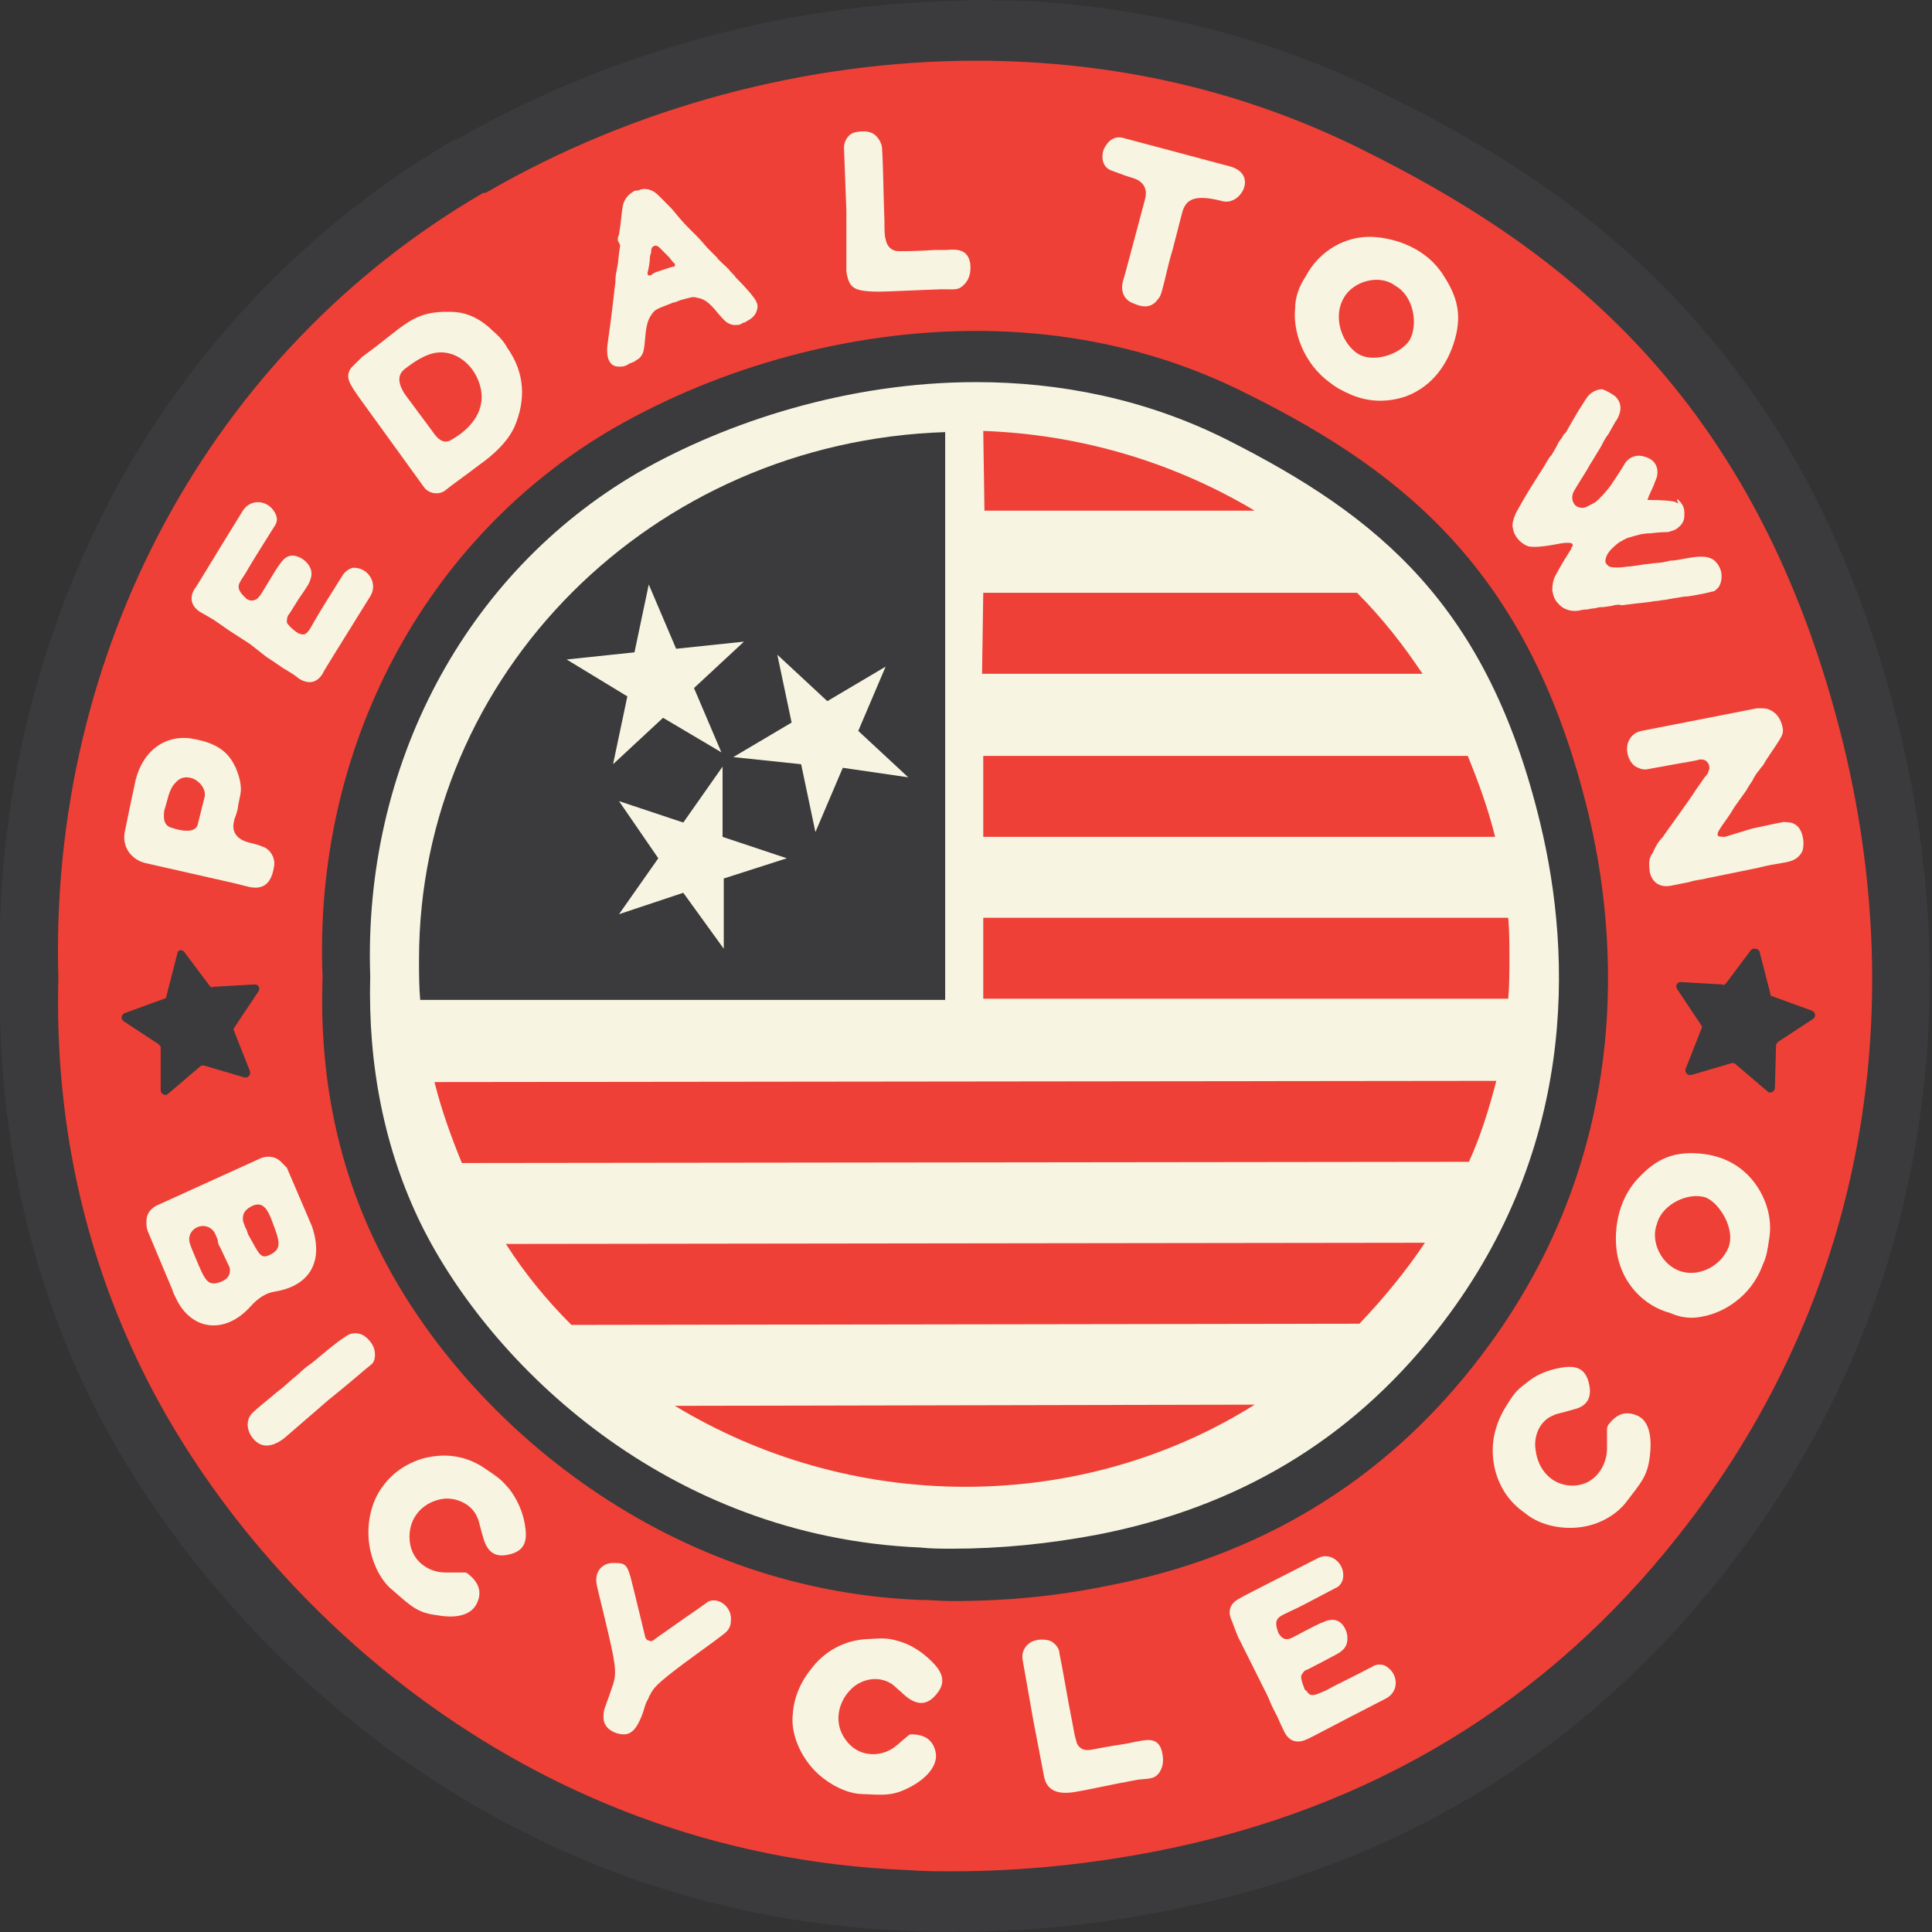
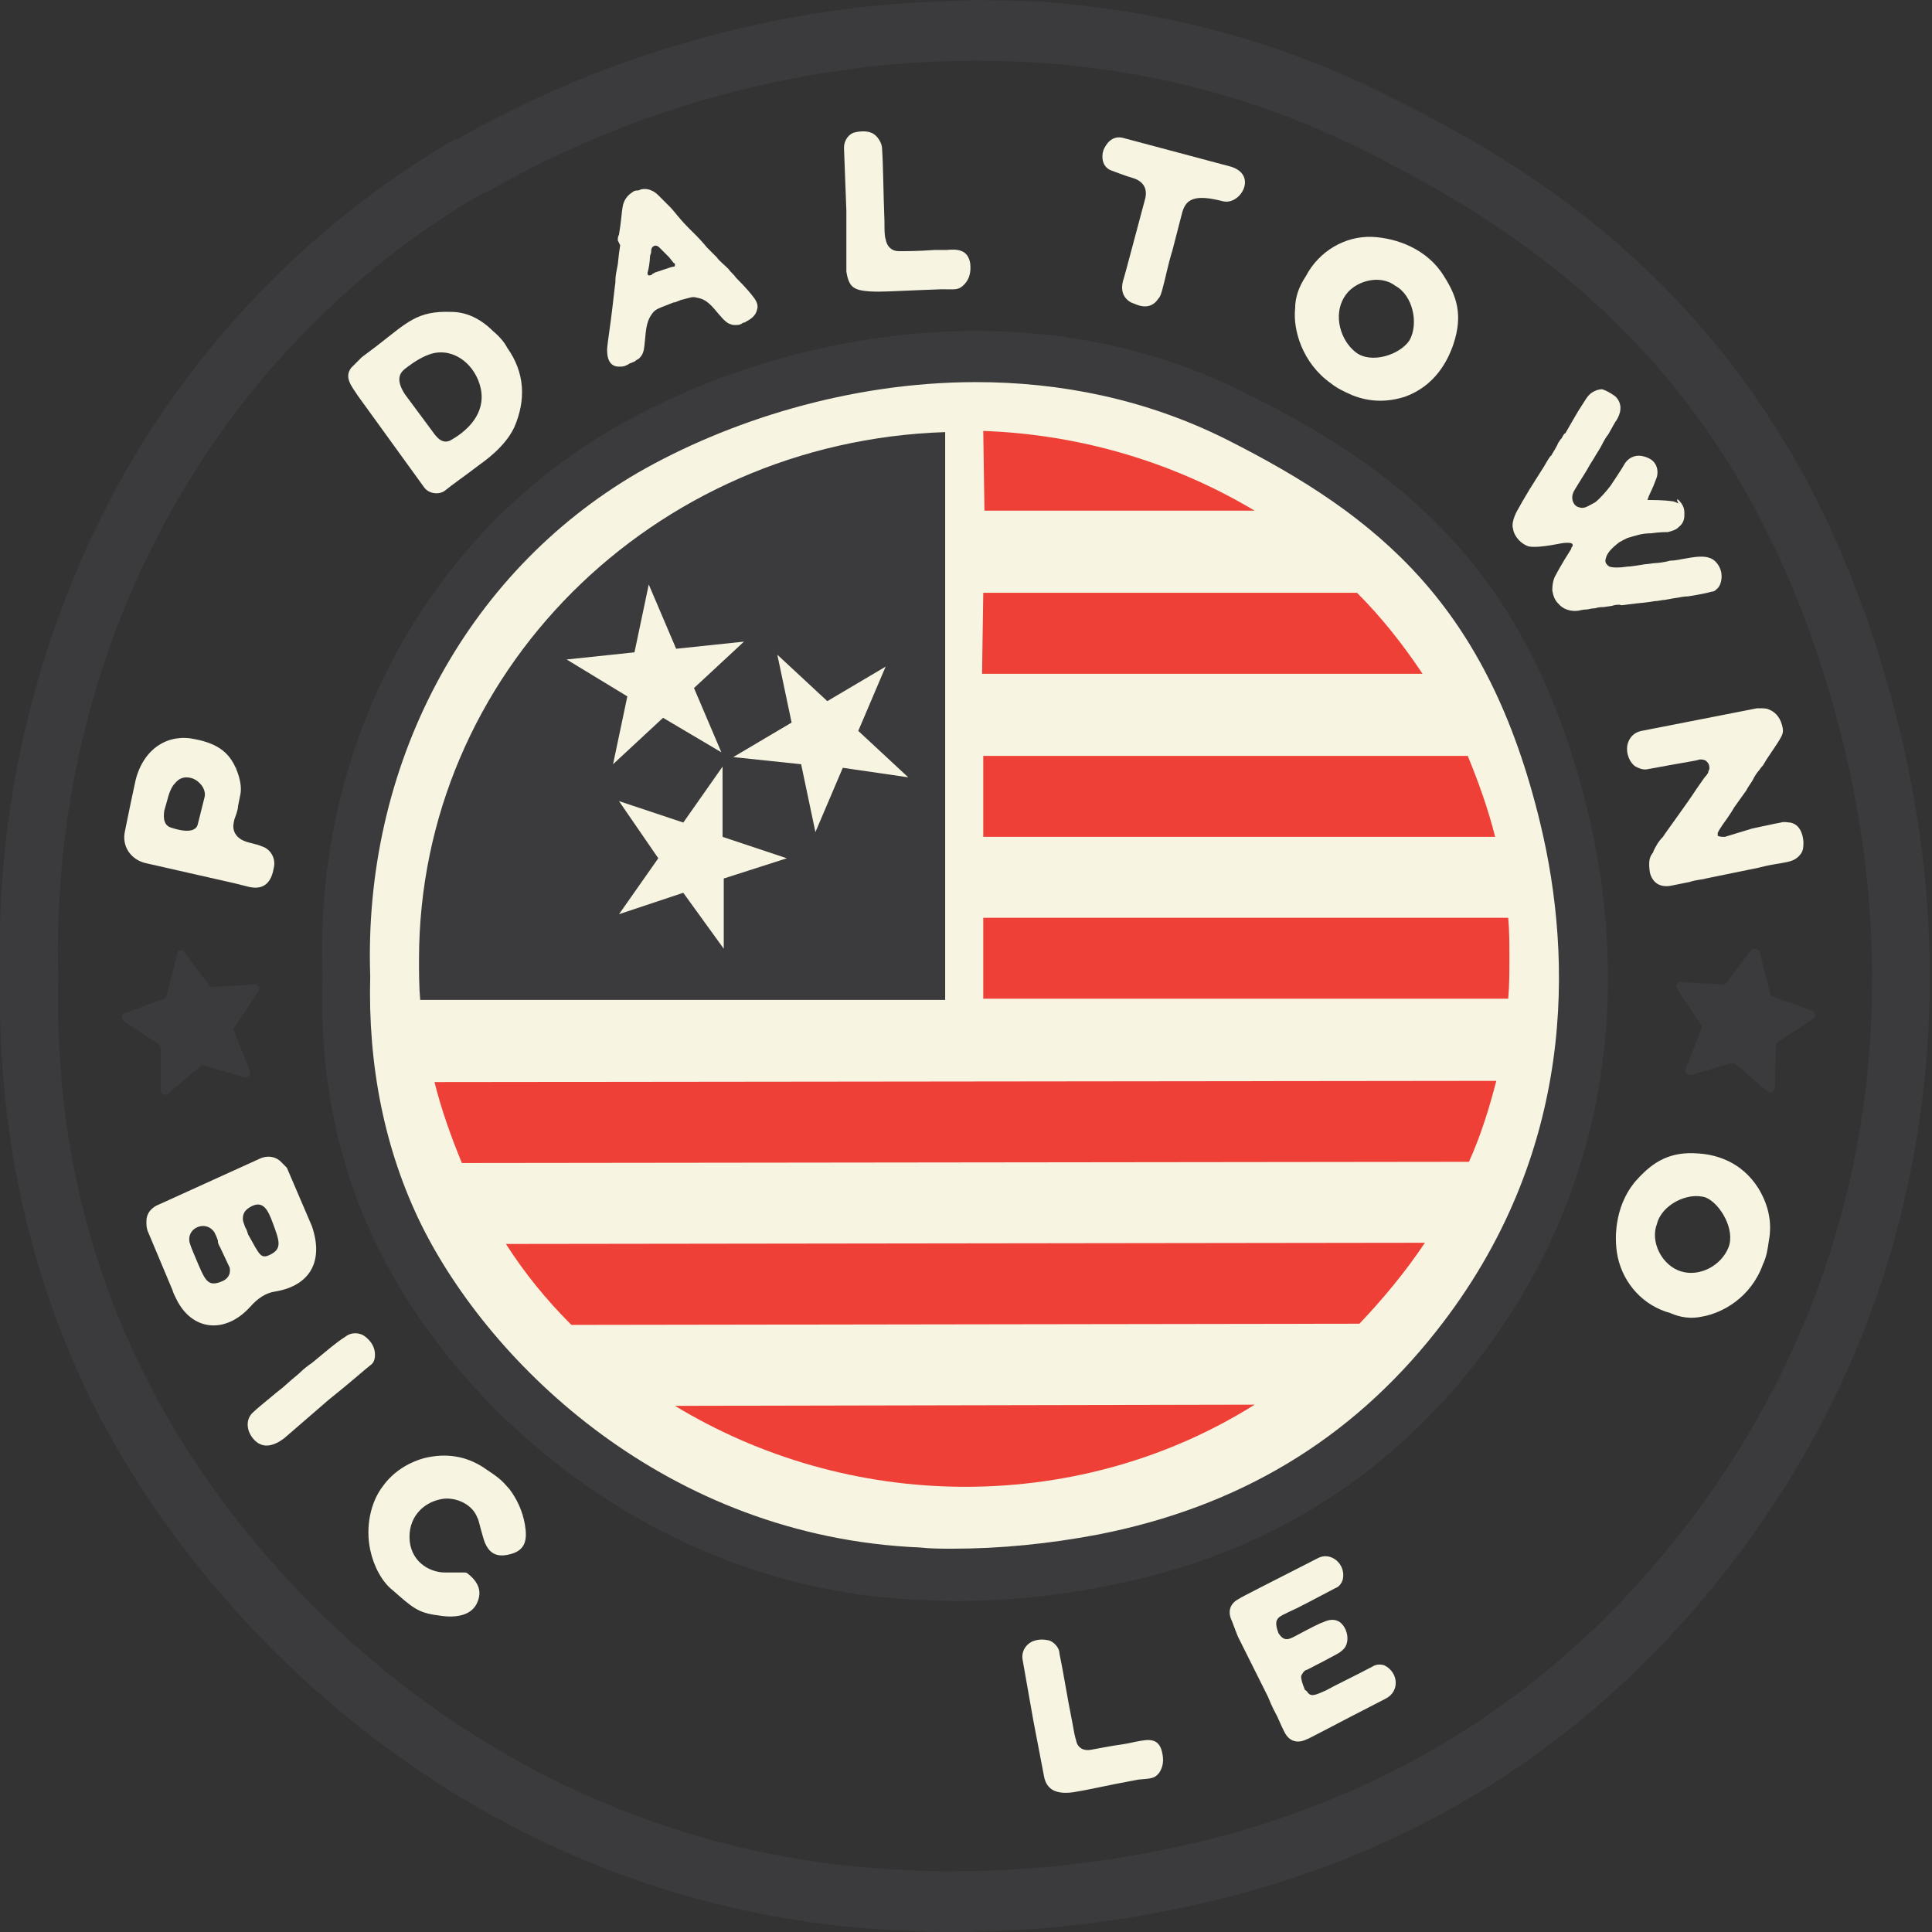
<svg xmlns="http://www.w3.org/2000/svg" version="1.1" id="Camada_1" x="0px" y="0px" viewBox="0 0 162.3 162.3" style="enable-background:new 0 0 162.3 162.3;" xml:space="preserve">
  <rect x="0" y="0" width="162.3" height="162.3" fill="#333333" stroke="none" />
  <style type="text/css">
	.st0{fill-rule:evenodd;clip-rule:evenodd;fill:#EE4036;}
	.st1{fill-rule:evenodd;clip-rule:evenodd;fill:#F7F4E2;}
	.st2{fill:#3B3A3C;}
	.st3{fill:#F7F4E2;}
	.st4{fill-rule:evenodd;clip-rule:evenodd;fill:#3B3A3C;}
</style>
  <g>
-     <ellipse class="st0" cx="80.8" cy="80.9" rx="78.7" ry="78.9" />
    <ellipse class="st1" cx="80.9" cy="81.8" rx="52.9" ry="51.3" />
    <path class="st0" d="M82.6,49.8l31.4,0c2.1,2.1,3.9,4.4,5.5,6.8l-37,0L82.6,49.8L82.6,49.8z M81.1,124.9c-8.9,0-17.3-2.5-24.4-6.8   l48.7-0.1C98.4,122.4,90,124.9,81.1,124.9L81.1,124.9z M48,111.3c-2.1-2.1-3.9-4.3-5.5-6.8l77.2-0.1c-1.6,2.4-3.5,4.7-5.5,6.8   L48,111.3L48,111.3z M38.8,97.7c-0.9-2.2-1.7-4.4-2.3-6.8l89.2-0.1c-0.6,2.3-1.3,4.6-2.3,6.8L38.8,97.7L38.8,97.7z M82.6,36.2   c8.3,0.3,16.1,2.7,22.8,6.7l-22.7,0L82.6,36.2L82.6,36.2z M123.3,63.5c0.9,2.2,1.7,4.4,2.3,6.8l-43,0l0-6.8L123.3,63.5L123.3,63.5z    M126.7,77.1c0.1,1.1,0.1,2.2,0.1,3.4c0,1.1,0,2.3-0.1,3.4l-44.1,0l0-6.8L126.7,77.1L126.7,77.1z" />
    <g>
      <g>
        <path class="st2" d="M82,5.1 M82,5.1c11.6,0,22.5,2.5,32.5,7.5c15.9,7.9,33.1,20.1,40.4,50.1c5.8,24.1,0.9,47.6-13.9,66.3     c-11.1,14.1-25.9,23-43.8,26.5c-5.6,1.1-11.4,1.7-17.2,1.7c-1.2,0-2.5,0-3.7-0.1c-32.9-1.3-55.2-23.4-64.3-41.9     c-5-10.1-7.4-21.2-7.1-33c-0.8-27.5,12.8-52.7,35.7-66l0.1,0l0.1,0C53.2,9,67.8,5.1,82,5.1L82,5.1L82,5.1 M86.9,0.1L82,0l0,0     l-5,0.2v0C63.6,1,50.1,5,38.4,11.7l-0.1,0l0,0l0,0l-0.1,0c-12,7-21.9,17.2-28.6,29.6C3,53.7-0.4,67.8,0,82.2     c-0.2,12.6,2.3,24.5,7.6,35.3c9.7,19.7,33.4,43.3,68.5,44.7c1.3,0.1,2.6,0.1,3.9,0.1c6.1,0,12.2-0.6,18.1-1.8     c19.1-3.7,34.8-13.2,46.7-28.3c7.8-9.9,13.1-21.1,15.6-33.3c2.5-12.1,2.3-24.7-0.8-37.5c-1.8-7.5-4.4-14.5-7.6-20.6     c-2.9-5.5-6.5-10.6-10.6-15c-8.3-9-17.6-14.2-24.9-17.8C107.4,3.4,97.4,0.8,86.9,0.1" />
      </g>
      <g>
        <g>
          <path class="st2" d="M82,32.1c7,0,14.2,1.4,21,4.8c12.9,6.5,22,14,26.4,32.3c2.7,11.2,3.1,27.7-8.8,42.7      c-7.2,9.1-16.6,14.7-28.3,17c-4.2,0.8-8.3,1.2-12.3,1.2c-0.9,0-1.8,0-2.7-0.1c-21.3-0.9-36.1-15.4-41.9-27.1      c-3.1-6.3-4.5-13.4-4.3-20.9C30.5,64.4,39,48.2,53.6,39.7C61.1,35.4,71.3,32.1,82,32.1 M82,27.8l0,4.3L82,27.8L82,27.8      c-10.4,0-21.3,2.9-30.5,8.2c-15.8,9.2-25.2,26.8-24.4,46.1c-0.3,8.3,1.3,16,4.7,22.8c6.9,14,23.6,28.6,45.4,29.5      c0.9,0,1.9,0.1,2.8,0.1c4.4,0,8.8-0.4,13.1-1.3c12.6-2.4,23-8.7,30.7-18.5c13.9-17.6,12-36.6,9.6-46.5      c-4.8-19.7-14.9-28.3-28.6-35.1C97.9,29.6,90.2,27.8,82,27.8L82,27.8z" />
        </g>
      </g>
      <g>
        <g>
          <path class="st3" d="M12.2,72.5c-1.2-0.3-2-1.4-1.7-2.7c0.3-1.5,0.7-3.4,0.9-4.3c0.7-2.7,2.8-3.9,5-3.4c2.1,0.4,2.9,1.3,3.4,2.4      c0.4,0.9,0.5,1.7,0.4,2.2L20,67.7c0,0,0,0,0,0l0,0c0,0.2-0.1,0.6-0.3,1.1c-0.1,0.4-0.1,0.6-0.1,0.6c0,0.7,0.5,1.2,1.4,1.4      c0.4,0.1,0.8,0.2,1,0.3c0.7,0.2,1.2,1,1,1.8c-0.2,1.2-0.8,1.9-2.1,1.6l-1.2-0.3L12.2,72.5z M13.8,68.1c-0.1,0.7,0,1.2,0.5,1.4      c0.3,0.1,2,0.7,2.3-0.2c0.3-1.2,0.5-2,0.6-2.4c0.1-0.7-0.5-1.3-1-1.5c-0.6-0.2-1.1-0.1-1.5,0.4c-0.3,0.3-0.5,0.8-0.7,1.6      L13.8,68.1z M19.9,64.6c0-0.1-0.1-0.1-0.1-0.2L19.9,64.6z" />
-           <path class="st3" d="M16.8,51.4c-0.8-0.5-0.9-1.3-0.4-2c0.1-0.1,1.4-2.3,4-6.5c0.7-1.1,2.3-0.9,2.8,0.4c0.1,0.3,0.1,0.6-0.2,1      c-1.2,1.9-2,3.2-2.4,3.9c-0.5,0.8-0.9,1.1-0.1,1.9l0.2,0.2c0.3,0.2,0.6,0.2,0.9,0c0.1-0.1,0.3-0.3,0.4-0.5      c0.9-1.5,1.4-2.3,1.5-2.4c0.4-0.6,0.8-0.8,1.3-0.7c0.9,0.2,1.6,1.1,1.3,1.9c-0.1,0.4-0.3,0.7-1,1.7c-0.5,0.8-0.8,1.3-0.9,1.4      c-0.1,0.2-0.1,0.4-0.1,0.6c0.1,0.2,0.4,0.5,0.8,0.8c0,0,0.1,0,0.1,0.1l0.1,0c0.6,0.3,0.8-0.1,1.3-1c0.4-0.7,1.2-2,2.4-3.9      c0.2-0.3,0.5-0.5,0.8-0.6c1.3-0.1,2.2,1.3,1.5,2.4c-2.6,4.2-4,6.4-4,6.5c-0.5,0.8-1.2,0.9-2,0.4c-0.1-0.1-0.5-0.4-1.2-0.8l0,0      c-0.2-0.1-0.7-0.5-1.5-1L21,54.1c-0.6-0.4-1.1-0.7-1.7-1.1l0,0L18,52.1l-0.5-0.3L16.8,51.4z" />
          <path class="st3" d="M31.6,29.1c2.6-2,3.4-3,6.3-2.9c1.3,0,2.5,0.6,3.5,1.6c0.6,0.5,1,1,1.2,1.4c1.5,2.1,1.6,4.4,0.6,6.7      c-0.8,1.7-2.6,2.9-3,3.2c-1.3,1-2.2,1.6-2.8,2.1c-0.5,0.4-1.4,0.3-1.8-0.3l-5.5-7.6c-0.6-0.9-1.2-1.6-0.6-2.4      c0.2-0.2,0.5-0.5,0.9-0.9L31.6,29.1z M36.3,36.2c0.6,0.9,1.1,1.1,1.7,0.7c1.2-0.7,2.8-2.1,2.4-4.2c-0.4-2-2.2-3.5-4.1-3      c-0.7,0.2-1.4,0.6-2.3,1.3c-0.5,0.4-0.7,1,0,2.1L36.3,36.2z" />
          <path class="st3" d="M51.9,20.2c0-0.2,0-0.3,0.1-0.5c0.2-1.2,0.2-1.7,0.3-2.3c0.1-0.6,0.4-1,0.9-1.3c0.1-0.1,0.3-0.1,0.4-0.1      c0.1,0,0.2-0.1,0.3-0.1c0.5-0.1,1,0.1,1.4,0.5c0.2,0.2,0.6,0.6,1,1c0,0,0.2,0.2,0.6,0.7c0.5,0.6,0.8,0.9,0.9,1      c0.1,0.1,0.3,0.3,0.7,0.7c0.5,0.5,0.8,0.9,0.9,1c0.2,0.2,0.6,0.6,0.8,0.8c0.2,0.3,0.6,0.6,1,1c0.2,0.3,0.5,0.5,0.6,0.7      c1,1,1.3,1.4,1.6,1.8c0.2,0.3,0.3,0.6,0.2,0.9c-0.1,0.5-0.5,0.8-0.9,1c0,0-0.1,0.1-0.2,0.1c-0.1,0-0.2,0.1-0.2,0.1      c-0.2,0.1-0.3,0.1-0.4,0.1c-0.1,0-0.2,0-0.3,0c-0.5-0.1-0.7-0.3-1.3-1c-0.8-1-1.2-1.2-1.8-1.3c-0.3-0.1-0.5,0-1.3,0.2l-0.5,0.2      l-0.1,0l-0.5,0.2c-0.8,0.3-1,0.4-1.2,0.6c-0.4,0.5-0.6,0.9-0.7,2.2c-0.1,1-0.1,1.3-0.5,1.7c-0.1,0.1-0.2,0.1-0.3,0.2      c-0.1,0.1-0.2,0.1-0.4,0.2c0,0-0.1,0-0.2,0.1l-0.2,0.1c-0.2,0.1-0.4,0.1-0.6,0.1c-0.6,0-1-0.4-1-1.4c0-0.3,0.1-0.9,0.3-2.4      c0.2-1.5,0.3-2.6,0.4-3.3c0,0.1,0,0.1,0,0c0,0,0,0,0-0.1c0,0,0-0.1,0-0.1c0-0.3,0.1-0.8,0.2-1.3c0.1-1,0.1-0.9,0.2-1.6      L51.9,20.2L51.9,20.2z M56.2,22.5c0.3-0.1,0.4-0.1,0.4-0.1c0.1,0,0.1-0.1,0.1-0.2c0,0,0-0.1-0.1-0.1l-0.4-0.5      c-0.4-0.4-0.6-0.6-0.8-0.8l0,0c-0.2-0.2-0.4-0.2-0.5-0.1c-0.1,0-0.2,0.2-0.2,0.4c0,0,0,0,0,0.1c0,0.1-0.1,0.2-0.1,0.4      c0,0.3-0.1,1-0.2,1.3c0,0,0,0.1,0,0.1c0,0.1,0.1,0.2,0.3,0.1c0,0,0.1,0,0.1-0.1c0,0,0.1,0,0.2-0.1L56.2,22.5z" />
          <path class="st3" d="M71.1,17.7l-0.2-5.3c0-0.6,0.4-1.2,1-1.3c0.5-0.1,1-0.1,1.4,0.1c0.4,0.2,0.8,0.8,0.8,1.3      c0.1,1.5,0.1,3.5,0.2,6.1c0,0.7,0,1.2,0.1,1.5c0.1,0.6,0.5,1,1.1,1c0.6,0,1.6,0,3-0.1c0.6,0,0.9,0,1,0c1-0.1,1.8,0,2,1.1      c0.1,0.8-0.1,1.4-0.5,1.8c-0.5,0.5-0.7,0.4-1.9,0.4c-2.8,0.1-4.5,0.2-5.3,0.2c-1,0-1.7-0.1-2-0.3c-0.4-0.2-0.6-0.7-0.7-1.4      L71.1,17.7z" />
          <path class="st3" d="M103.4,14c2.3,0.7,0.8,3.3-0.7,2.9c-0.8-0.2-2.1-0.5-2.8,0c-0.3,0.2-0.5,0.6-0.6,1l-0.8,3.1      c-0.4,1.3-0.6,2.4-0.8,3.1c-0.1,0.4-0.2,0.8-0.4,1c-0.4,0.6-1,0.8-1.8,0.5l-0.5-0.2c-0.7-0.4-0.9-1.1-0.6-2      c0.1-0.3,0.7-2.6,1.8-6.7c0.2-0.8-0.1-1.4-0.9-1.7c-1-0.3-1.7-0.6-2-0.7c-0.7-0.3-0.8-1.1-0.6-1.7c0.4-0.9,1-1.2,1.7-1L103.4,14      z" />
          <path class="st3" d="M109.7,23.2c1.1-2.1,3.3-3.4,5.6-3.3c2,0.1,4.6,1,6,3.3c1.1,1.7,1.6,3.3,0.8,5.7c-0.5,1.5-1.6,3.5-4,4.4      c-1.5,0.5-3,0.5-4.5-0.1c-0.7-0.3-1.3-0.6-1.8-1c-2.4-1.7-3.2-4.5-3-6.3C108.8,25,109.1,24.1,109.7,23.2z M117.2,24      c-1.3-1-3.5-0.4-4.3,1c-0.9,1.5-0.3,3.6,1,4.6c1.3,1,3.7,0.2,4.5-1C119.2,27.2,118.7,24.8,117.2,24z" />
          <path class="st3" d="M141,42c0.3,0.3,0.5,0.6,0.5,1.1c0,0.4,0,0.8-0.5,1.2c-0.2,0.2-0.5,0.3-0.9,0.4c-0.2,0-0.7,0-1.4,0.1      c-0.8,0-1.3,0.2-2,0.4c0,0-0.2,0.1-0.4,0.2c-0.1,0.1-0.2,0.1-0.2,0.1c-0.8,0.6-1.1,1-1.2,1.4c-0.1,0.3,0,0.5,0.3,0.7      c0.3,0.1,0.9,0.1,1.5,0c0.3,0,0.8-0.1,1.5-0.2c0.2,0,0.7-0.1,0.9-0.1c0.2,0,0.9-0.1,1.2-0.2c0.4,0,0.8-0.1,1.4-0.2      c1.1-0.2,1.7-0.2,2.2,0.1c0.3,0.2,0.6,0.6,0.7,1.1c0.1,0.6-0.1,1.2-0.4,1.4c-0.1,0.1-0.2,0.2-0.4,0.2c-0.3,0.1-1.3,0.3-2,0.4      c-0.1,0-0.3,0-0.8,0.1c-0.7,0.1-1.1,0.2-1.2,0.2c-0.2,0-0.5,0.1-0.8,0.1c0,0-0.5,0.1-1.6,0.2c-0.9,0.1-1.3,0.2-1.3,0.1      c-0.2,0-0.4,0-0.7,0.1l-0.7,0.1c-0.2,0-0.4,0-0.7,0.1c-0.3,0-0.6,0.1-0.7,0.1c-0.4,0-0.6,0.1-0.7,0.1c-0.6,0.1-1.3-0.1-1.7-0.6      c-0.3-0.3-0.4-0.6-0.5-1.1c0-0.5,0.1-1,0.3-1.3c0,0,0.4-0.8,1.3-2.2c0-0.1,0-0.1,0.1-0.2c0.1-0.3-0.2-0.3-0.5-0.3      c-0.3,0-0.7,0.1-1.3,0.2c-0.6,0.1-1.4,0.2-1.9,0.1c-0.6-0.2-1.2-0.8-1.3-1.5c-0.1-0.3,0-0.8,0.3-1.4c0.5-0.9,0.5-0.9,1.1-1.9      c0.3-0.5,0.7-1.1,1.2-1.9c0.4-0.7,0.6-1,0.6-0.9c0.1-0.2,0.5-0.8,0.6-1.1c0.1-0.1,0.1-0.2,0.3-0.4c0.1-0.2,0.2-0.4,0.3-0.4      c0.1-0.2,1.1-1.9,1.1-1.9c0.6-0.9,0.7-1.2,1.1-1.5c0.3-0.2,0.6-0.3,0.9-0.3c0.3,0.1,0.7,0.3,1.1,0.6c0.7,0.7,0.4,1.5,0.1,2      c-0.1,0.1-0.3,0.5-0.7,1.2c-0.1,0.1-0.3,0.4-0.6,1c-0.1,0.2-0.5,0.8-0.6,1c-0.2,0.3-0.5,0.8-0.6,1c-0.8,1.3-1,1.6-1.1,1.8      c-0.3,0.6,0,1.2,0.4,1.3c0.5,0.2,0.8-0.1,1.4-0.4c0.4-0.3,1-1,1.3-1.4c0.2-0.3,1-1.5,1.1-1.7c0.3-0.6,0.9-0.9,1.5-0.8      c0.5,0.1,0.9,0.3,1.1,0.6c0.3,0.4,0.3,1,0.1,1.4c-0.3,0.8-0.2,0.5-0.6,1.4c0,0,0,0,0,0c0,0.1-0.1,0.2-0.1,0.3c1.4,0,2,0.1,2,0.1      c0.2,0,0.4,0.1,0.6,0.2C140.8,41.9,140.9,41.9,141,42L141,42z" />
          <path class="st3" d="M147.2,69.6c1-0.2,1.8-0.4,2.4-0.5c0.3-0.1,0.6,0,0.8,0c0.5,0.1,1,0.5,1.1,1.6c0,0.4,0,0.7-0.2,1      c-0.5,0.7-1.1,0.7-2.2,0.9c-0.6,0.1-1,0.2-1.4,0.3l-4.4,0.9c-0.3,0.1-0.8,0.1-1.4,0.3l-1.5,0.3c-1,0.2-1.6-0.3-1.8-1.1      c-0.1-0.7-0.1-1.2,0.2-1.6c0.1-0.1,0.1-0.2,0.1-0.2c0.2-0.4,0.4-0.8,0.8-1.2l0,0l0,0c0.1-0.2,2.1-2.9,2.8-4      c0.2-0.3,0.5-0.7,0.7-1c0.2-0.2,0.3-0.4,0.3-0.4c0,0,0-0.1,0.1-0.3c0-0.2,0-0.4-0.2-0.6c0,0-0.1-0.1-0.1-0.1c0,0,0,0,0,0l0,0      c-0.2-0.1-0.3-0.1-0.5-0.1c-0.3,0.1-1,0.2-2.1,0.4l-2.2,0.4c-0.4,0.1-0.7,0-1.1-0.2c-0.6-0.4-0.9-1.4-0.6-2.1      c0.2-0.5,0.6-0.8,1.1-0.9l9.7-1.9c0.1,0,0.1,0,0.2,0c0.3,0,0.6,0,0.8,0.1l0,0c0.5,0.2,0.9,0.6,1.1,1.3c0.2,0.8,0.1,0.8-1.3,2.9      l-0.3,0.5c-0.2,0.2-0.3,0.4-0.4,0.5c-0.1,0.1-0.3,0.4-0.5,0.8c-0.2,0.3-0.4,0.6-0.5,0.8l-1,1.4c-0.4,0.7-0.8,1.2-1,1.5      c-0.2,0.3-0.4,0.6-0.4,0.7c0,0.1,0,0.2,0,0.2c0.1,0.1,0.4,0.1,0.6,0.1L147.2,69.6z M139.7,70.1 M139.7,70.1L139.7,70.1      L139.7,70.1z" />
        </g>
      </g>
      <g>
        <g>
          <path class="st3" d="M21.9,97.3c0.5-0.2,1.1-0.2,1.6,0.2c0.2,0.2,0.4,0.4,0.6,0.6l2.1,4.9c1,2.9-0.1,5-3.1,5.5      c-0.7,0.1-1.4,0.5-2.1,1.3c-2.1,2.3-4.9,2-6.2-0.7c-0.1-0.2-0.3-0.6-0.3-0.7l-2.1-5c-0.1-0.3-0.1-0.5-0.1-0.8      c0-0.6,0.3-1,0.8-1.3L21.9,97.3z M18.5,104.8C18.5,104.8,18.4,104.8,18.5,104.8c-0.1-0.2-0.2-0.3-0.2-0.6      c-0.1-0.3-0.2-0.5-0.3-0.7c-0.7-1-2.2-0.4-2.1,0.7c0,0.2,0.2,0.7,0.5,1.4c0.8,1.9,1,2.5,2.1,2.1c0.6-0.2,0.9-0.6,0.8-1.2      L18.5,104.8z M22.7,105.4c1-0.5,0.8-1.1,0.2-2.7c-0.4-1.1-0.8-1.8-1.7-1.4c-0.6,0.3-0.8,0.6-0.8,1.1c0,0.2,0.1,0.4,0.2,0.7      c0.2,0.3,0.2,0.6,0.3,0.7C21.8,105.4,21.9,105.8,22.7,105.4z" />
          <path class="st3" d="M23.9,120.8c-0.9,0.7-1.8,0.9-2.5,0.2c-0.7-0.7-0.8-1.7-0.2-2.3c0.4-0.4,1.3-1.1,2-1.7      c0.8-0.6,0.8-0.7,1.9-1.6c0.4-0.4,0.8-0.7,1.1-0.9c1.1-0.9,2-1.7,2.8-2.2c0.5-0.4,1.2-0.4,1.7,0c0.5,0.4,0.8,0.9,0.8,1.5      c0,0.4-0.1,0.7-0.4,0.9c-0.4,0.3-1.5,1.3-3.5,2.9L23.9,120.8z" />
          <path class="st3" d="M35.6,122.5c2-0.5,3.6-0.1,4.9,0.7c1.5,1,1.6,1.1,2.3,1.9c0.6,0.8,1.1,1.8,1.3,3c0.2,1.2,0.1,2.2-1.4,2.5      c-0.9,0.2-1.7,0-2.1-1.4c-0.3-1-0.4-1.6-0.5-1.7c-0.4-1.1-1.7-1.7-2.8-1.6c-1.6,0.2-2.9,1.4-2.9,3.2c0,2,1.6,3,3,3      c0.2,0,0.4,0,0.8,0l0.8,0c0.1,0,0.2,0,0.3,0.1c0.9,0.7,1.2,1.5,0.8,2.4c-0.4,1-1.6,1.4-3.3,1.1c-1.7-0.2-2.2-0.7-3.8-2.1      c-0.9-0.7-1.6-2-1.9-3.4c-0.4-1.9,0-4,1.1-5.4C33,123.7,34.2,122.9,35.6,122.5z" />
-           <path class="st3" d="M61,137.1c-0.2,0.2-1.3,1-3.5,2.6c-2.4,1.8-2.6,2.1-2.9,2.7c-0.1,0.1-0.1,0.3-0.2,0.4      c-0.1,0.2-0.2,0.4-0.3,0.8c-0.1,0.3-0.2,0.6-0.3,0.8c-0.3,0.7-0.7,1.3-1.4,1.3c-0.6,0-1.7-0.4-1.7-1.4c0-0.3,0-0.5,0.1-0.8      c0.1-0.3,0.3-0.8,0.6-1.7c0.4-1.1,0.4-1.6-0.3-4.6c-0.6-2.6-1-4-1-4.3c-0.1-0.9,0.5-1.6,1.4-1.6c1.3,0,1.2,0.1,1.9,2.9l0.8,3.3      c0,0.1,0.1,0.2,0.2,0.3c0,0,0,0,0.1,0c0.1,0.1,0.3,0.1,0.5-0.1l2.7-1.9c1.2-0.8,1.8-1.3,1.9-1.3c0.9-0.3,1.9,0.6,1.8,1.6      C61.4,136.5,61.3,136.8,61,137.1z" />
-           <path class="st3" d="M68.3,140c1.3-1.6,3-2.2,4.4-2.3c1.7-0.1,1.9-0.1,2.9,0.2c1,0.3,1.9,0.9,2.7,1.7c0.8,0.8,1.3,1.7,0.3,2.8      c-0.6,0.7-1.4,1-2.5,0.1c-0.8-0.7-1.2-1.1-1.3-1.1c-1-0.6-2.3-0.4-3.2,0.4c-1.2,1.1-1.6,2.9-0.6,4.3c1.1,1.6,3,1.5,4.1,0.7      c0.1-0.1,0.3-0.2,0.6-0.5l0.6-0.5c0.1-0.1,0.2-0.1,0.3-0.1c1.1,0,1.8,0.5,2,1.5c0.2,1-0.6,2.1-2.1,2.9c-1.5,0.8-2.2,0.7-4.3,0.6      c-1.1-0.1-2.4-0.7-3.5-1.7c-1.4-1.3-2.3-3.3-2.1-5C66.7,142.5,67.3,141.2,68.3,140z" />
          <path class="st3" d="M86.8,144.5l-0.9-5.1c-0.1-0.6,0.2-1.2,0.8-1.5c0.5-0.2,0.9-0.2,1.4-0.1c0.4,0.1,0.9,0.6,0.9,1.1      c0.3,1.4,0.6,3.4,1.1,5.9c0.1,0.6,0.2,1.1,0.3,1.4c0.1,0.6,0.6,0.9,1.2,0.8c0.6-0.1,1.5-0.3,2.9-0.5c0.6-0.1,0.9-0.2,1-0.2      c1-0.2,1.8-0.3,2.1,0.8c0.2,0.8,0.1,1.3-0.2,1.8c-0.4,0.5-0.6,0.5-1.8,0.6c-2.7,0.5-4.4,0.9-5.1,1c-1,0.2-1.6,0.1-2-0.1      c-0.4-0.2-0.7-0.6-0.8-1.2L86.8,144.5z" />
          <path class="st3" d="M103.5,136.2c-0.4-0.8-0.2-1.5,0.6-1.9c0.1-0.1,2.3-1.2,6.6-3.4c1.1-0.6,2.4,0.5,2.1,1.8      c-0.1,0.3-0.3,0.6-0.6,0.7c-1.9,1-3.2,1.7-3.9,2c-0.8,0.4-1.3,0.5-1,1.5l0.1,0.3c0.2,0.3,0.4,0.5,0.7,0.5c0.2,0,0.4-0.1,0.6-0.2      c1.5-0.8,2.3-1.2,2.4-1.2c0.6-0.3,1.1-0.3,1.5,0c0.7,0.6,0.8,1.8,0.2,2.3c-0.3,0.3-0.6,0.4-1.7,1c-0.8,0.4-1.3,0.7-1.4,0.7      c-0.2,0.1-0.3,0.3-0.4,0.5c0,0.3,0.1,0.6,0.3,1.1c0,0,0,0.1,0.1,0.1l0.1,0.1c0.3,0.5,0.7,0.3,1.6-0.1c0.7-0.4,2-1,3.9-2      c0.3-0.2,0.7-0.2,1-0.1c1.2,0.6,1.3,2.2,0.1,2.8c-4.3,2.2-6.5,3.4-6.6,3.4c-0.8,0.4-1.5,0.2-1.9-0.6c-0.1-0.2-0.3-0.6-0.6-1.3      l0,0c-0.1-0.2-0.4-0.7-0.8-1.7l-0.9-1.8c-0.3-0.6-0.6-1.2-0.9-1.8l0,0l-0.7-1.4l-0.2-0.5L103.5,136.2z" />
-           <path class="st3" d="M125.6,123.5c-0.5-2.1,0-3.7,0.7-5c0.9-1.5,1.1-1.7,1.9-2.3c0.8-0.7,1.8-1.1,2.9-1.3      c1.1-0.2,2.1-0.1,2.4,1.4c0.2,0.9,0,1.8-1.3,2.1c-1,0.3-1.6,0.4-1.7,0.5c-1.1,0.4-1.7,1.7-1.5,2.9c0.2,1.7,1.4,3,3.1,3      c1.9,0,2.9-1.7,2.9-3.1c0-0.2,0-0.4,0-0.8l0-0.8c0-0.1,0-0.2,0.1-0.4c0.7-0.9,1.4-1.2,2.4-0.8c1,0.4,1.3,1.7,1.1,3.4      c-0.2,1.7-0.7,2.2-2,3.9c-0.7,0.9-1.9,1.7-3.3,2c-1.8,0.4-3.9,0-5.2-1.1C126.8,126.2,126,125,125.6,123.5z" />
          <path class="st3" d="M140.3,110.3c-2.2-0.6-3.9-2.4-4.4-4.7c-0.4-1.9-0.1-4.7,1.7-6.6c1.3-1.4,2.7-2.3,5.1-2.1      c1.5,0.1,3.6,0.7,5,2.9c0.8,1.3,1.2,2.8,0.9,4.4c-0.1,0.7-0.2,1.4-0.5,2c-1,2.8-3.4,4.1-5.1,4.4      C142.1,110.8,141.2,110.7,140.3,110.3z M139.2,102.8c-0.6,1.5,0.4,3.5,2,4c1.6,0.5,3.4-0.5,4-2c0.6-1.5-0.7-3.7-1.9-4.2      C141.8,100.1,139.6,101.2,139.2,102.8z" />
        </g>
      </g>
      <path class="st2" d="M15.5,80l2.1,2.8c0.1,0.1,0.2,0.2,0.3,0.1l3.5-0.2c0.3,0,0.5,0.3,0.3,0.6l-2,3c-0.1,0.1-0.1,0.2,0,0.4L21,90    c0.1,0.3-0.2,0.6-0.5,0.5l-3.4-1c-0.1,0-0.2,0-0.3,0.1l-2.7,2.3c-0.2,0.2-0.6,0-0.6-0.3L13.5,88c0-0.1-0.1-0.2-0.2-0.3l-2.9-1.9    c-0.3-0.2-0.2-0.6,0.1-0.7l3.3-1.2c0.1,0,0.2-0.1,0.2-0.3l0.9-3.5C14.9,79.8,15.3,79.7,15.5,80z" />
      <path class="st2" d="M147.1,79.8l-2.1,2.8c-0.1,0.1-0.2,0.2-0.3,0.1l-3.5-0.2c-0.3,0-0.5,0.3-0.3,0.6l2,3c0.1,0.1,0.1,0.2,0,0.4    l-1.3,3.3c-0.1,0.3,0.2,0.6,0.5,0.5l3.4-1c0.1,0,0.2,0,0.3,0.1l2.7,2.3c0.2,0.2,0.6,0,0.6-0.3l0.1-3.6c0-0.1,0.1-0.2,0.2-0.3    l2.9-1.9c0.3-0.2,0.2-0.6-0.1-0.7l-3.3-1.2c-0.1,0-0.2-0.1-0.2-0.3l-0.9-3.5C147.7,79.7,147.3,79.6,147.1,79.8z" />
    </g>
    <path class="st4" d="M35.2,80.6c0,1.1,0,2.3,0.1,3.4l44.1,0l0-47.7C54.8,37.1,35.2,56.6,35.2,80.6z M47.6,55.4l5.7-0.6l1.2-5.7   l2.3,5.4l5.7-0.6l-4.2,3.9l2.3,5.4l-4.9-2.9l-4.2,3.9l1.2-5.7L47.6,55.4z M60.8,73.8l0,5.9l-3.4-4.7L52,76.8l3.3-4.7L52,67.3   l5.4,1.8l3.3-4.7l0,5.9l5.4,1.8L60.8,73.8z M70.8,64.5l-2.3,5.4l-1.2-5.7l-5.7-0.6l4.9-2.9l-1.2-5.7l4.2,3.9l4.9-2.9l-2.3,5.4   l4.2,3.9L70.8,64.5z" />
  </g>
</svg>